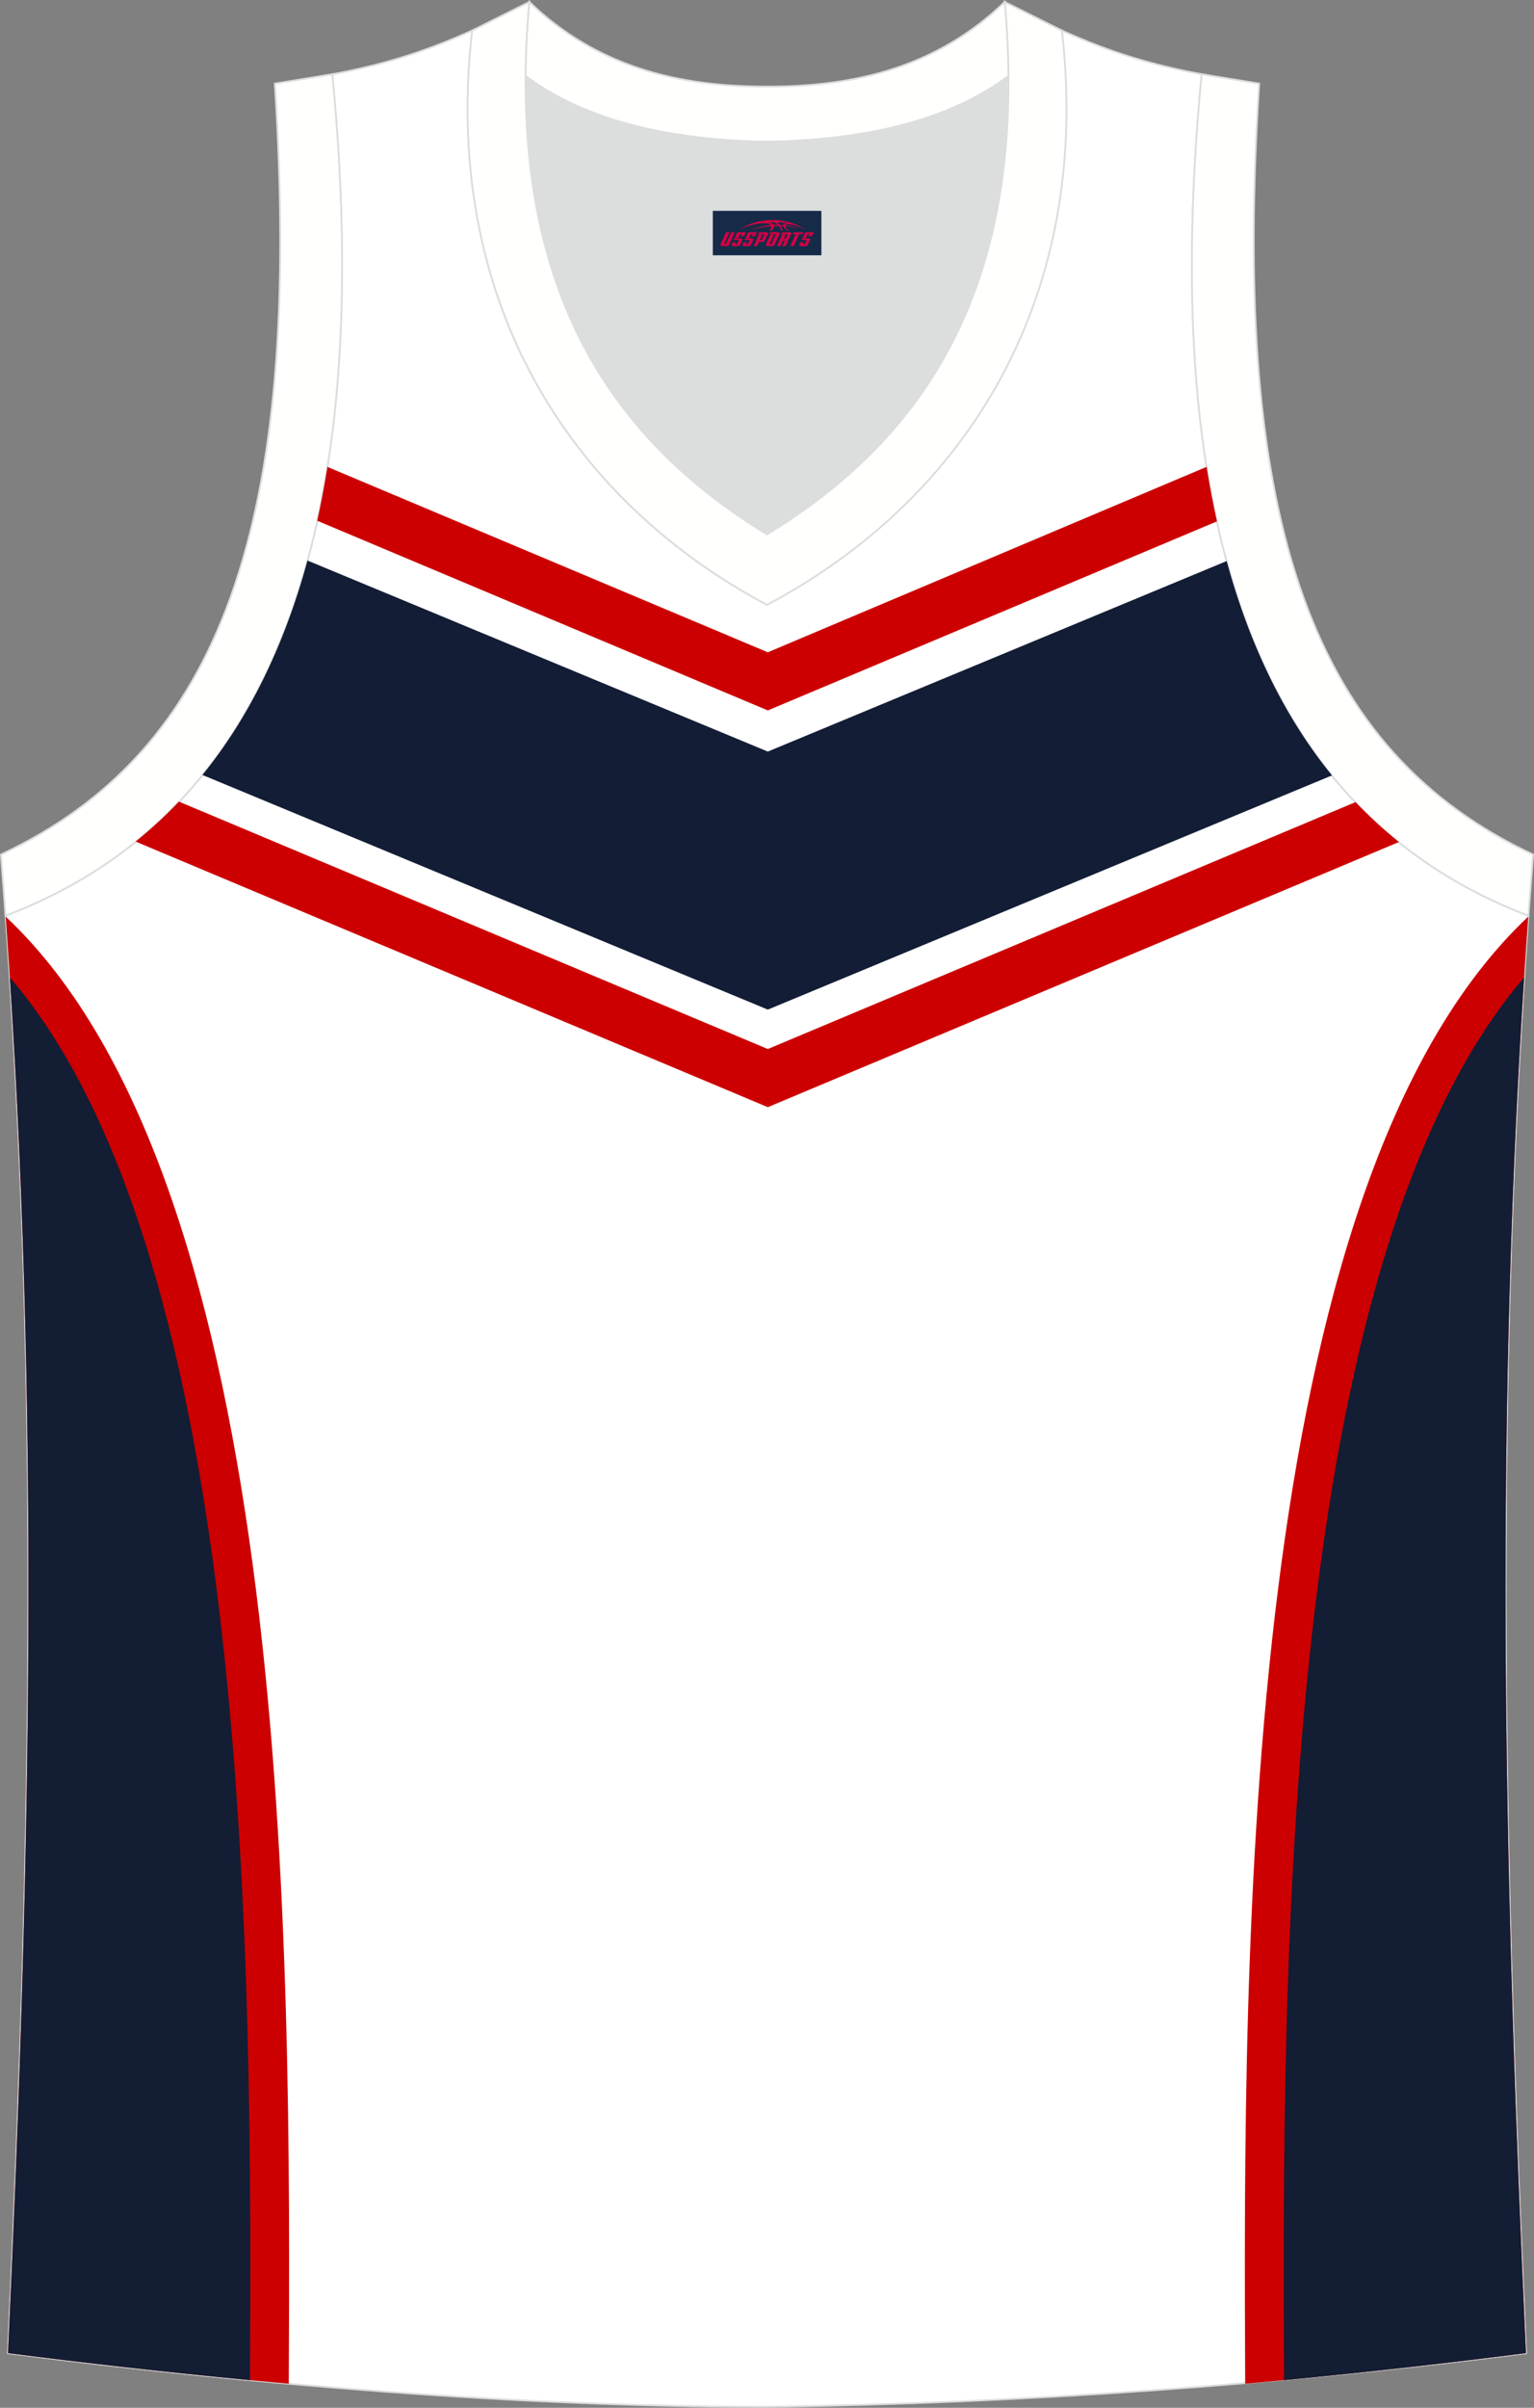
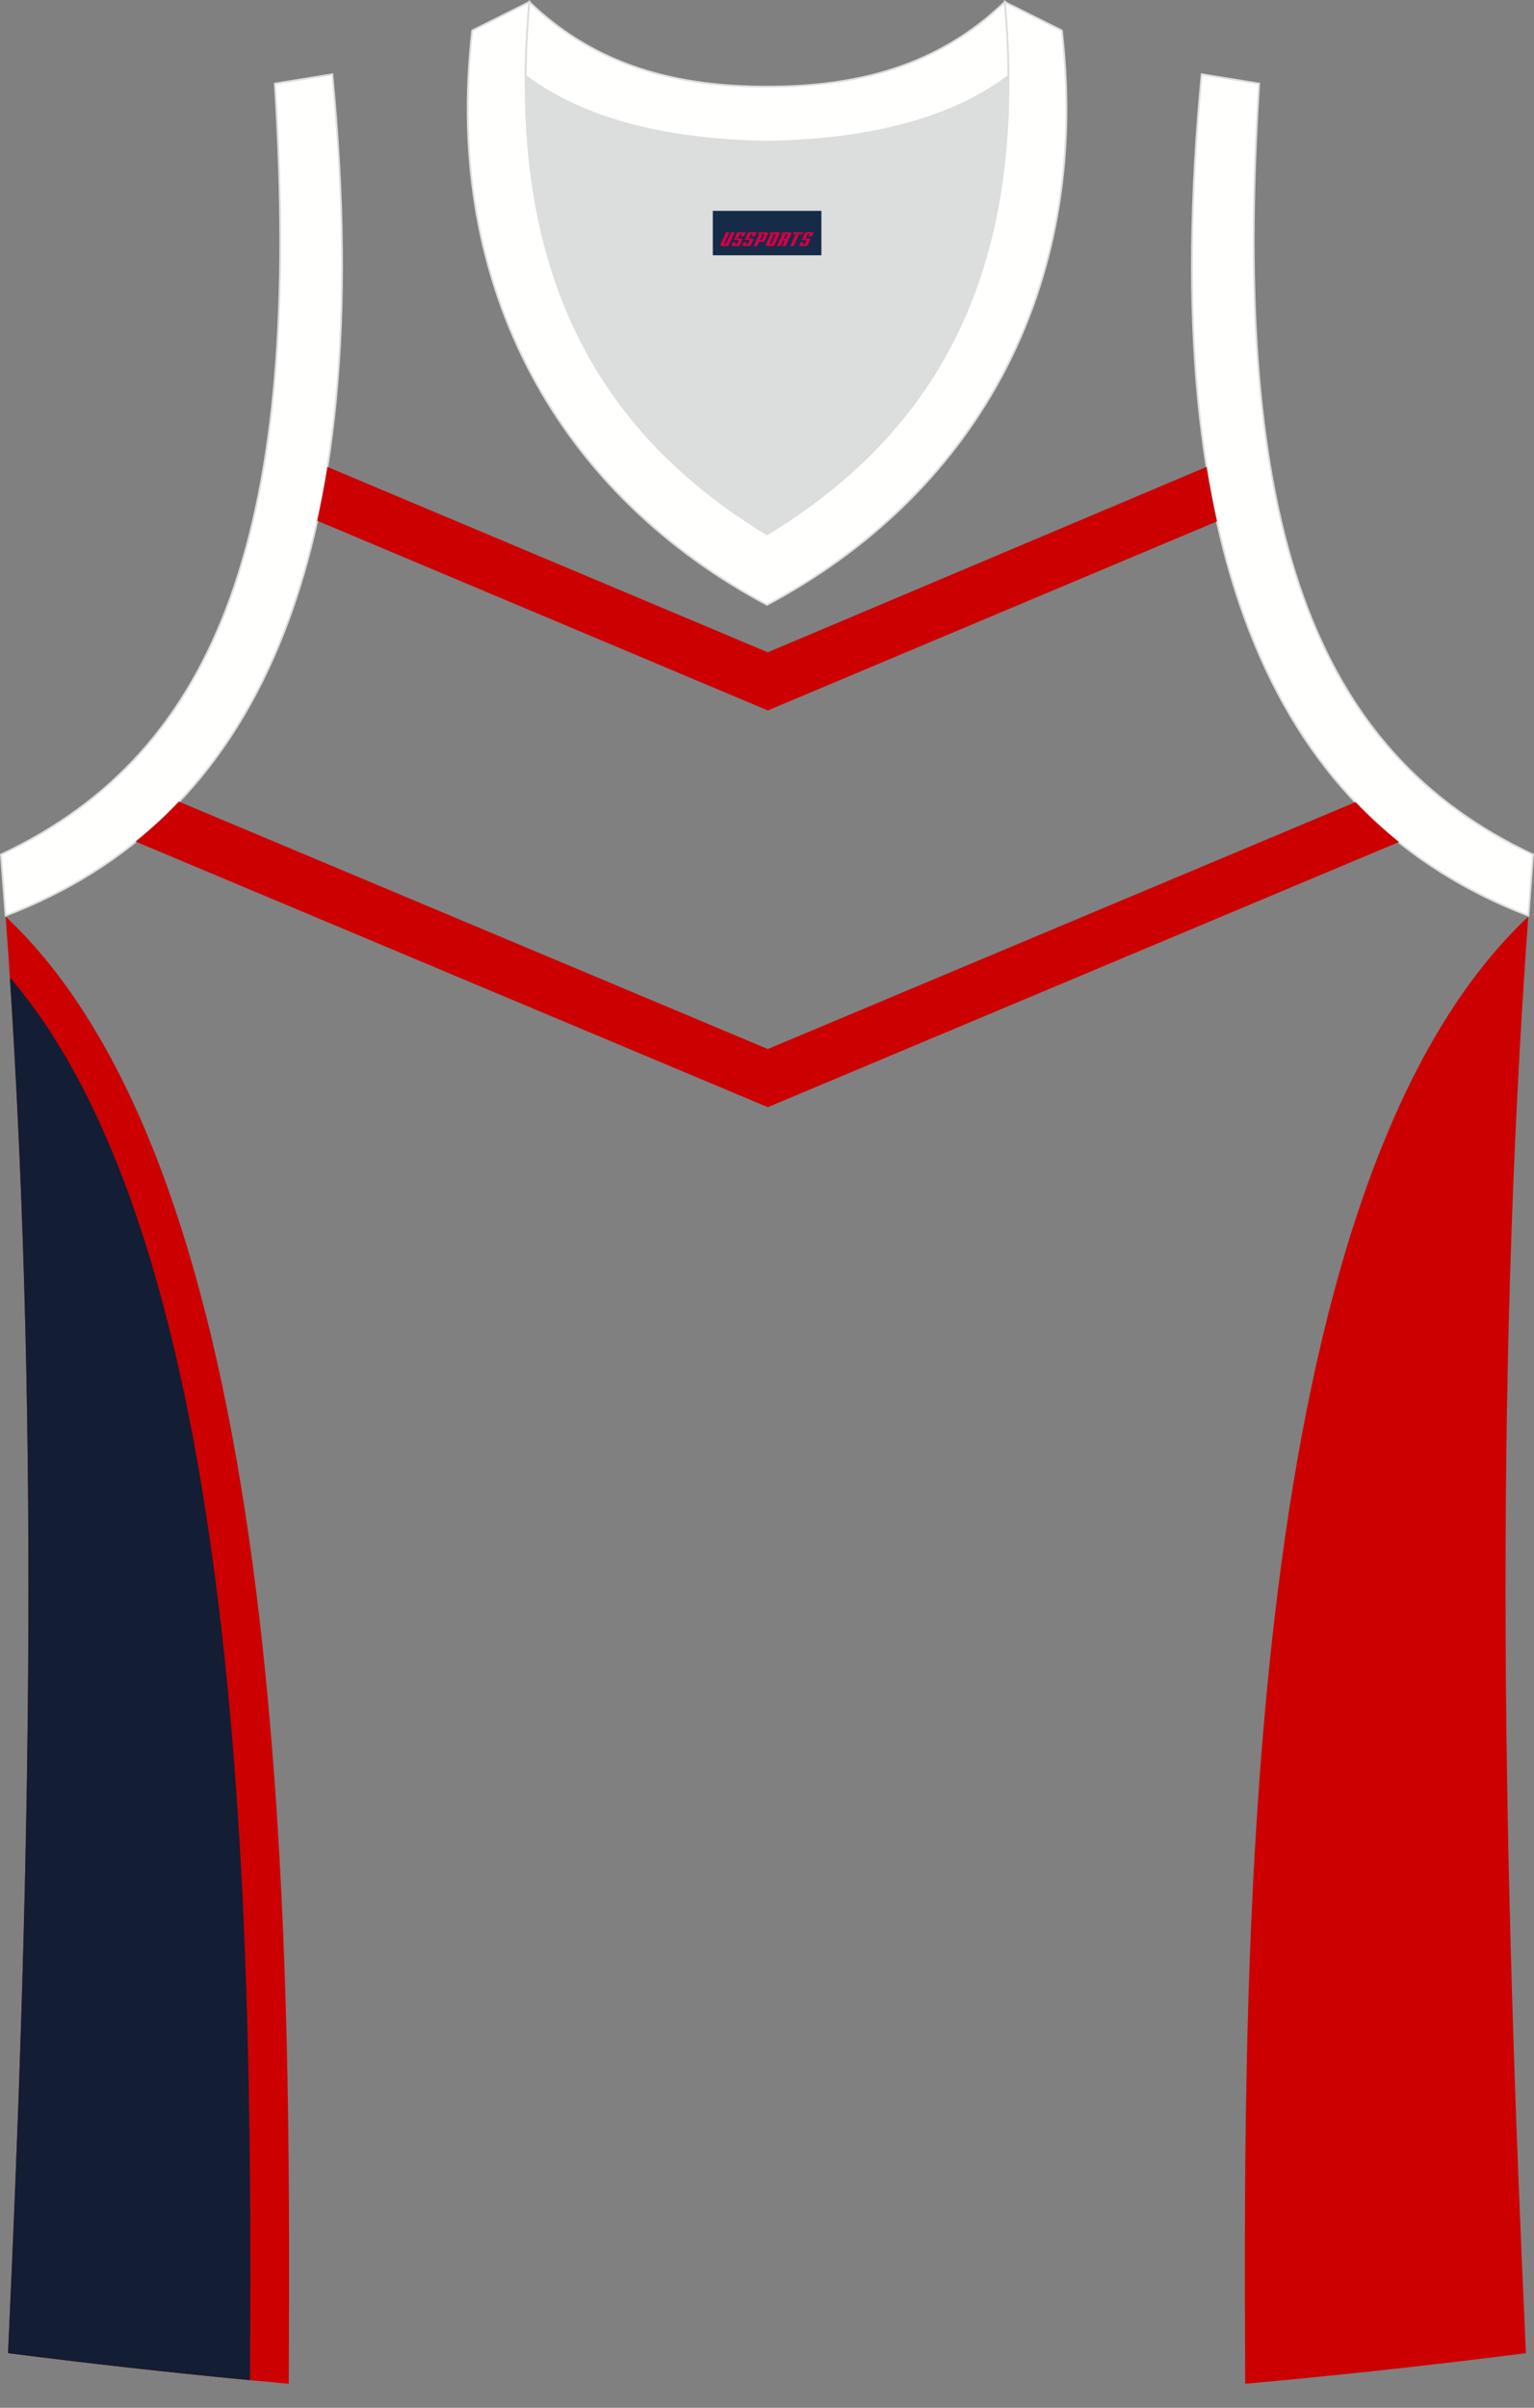
<svg xmlns="http://www.w3.org/2000/svg" version="1.1" id="图层_1" x="0px" y="0px" width="339.14px" height="532.13px" viewBox="0 0 339.14 532.13" enable-background="new 0 0 339.14 532.13" xml:space="preserve">
  <rect x="0" y="0" width="339.14" height="532.13" fill="#808080" stroke="none" />
  <g>
-     <path fill="#FFFFFF" stroke="#DCDDDD" stroke-width="0.4" stroke-miterlimit="22.926" d="M169.55,531.93c0.02,0,0.03,0,0.05,0   H169.55L169.55,531.93L169.55,531.93L169.55,531.93z M169.6,531.93c57.41-0.83,113.01-4.89,167.78-11.87   c-4.79-104.03-7.35-208.91,0.52-317.69h-0.01c-54.56-20.79-82.7-77.28-72.23-185.96h0.02c-10.65-2-19.75-4.62-30.94-9.67   c6.7,58.04-20.2,103-65.18,126.92C124.6,109.75,97.69,64.78,104.39,6.75c-11.19,5.04-20.28,7.67-30.94,9.67h0.02   C83.95,125.09,55.81,181.58,1.25,202.37l-0.16-2.07c8.06,109.52,5.5,215.07,0.68,319.76C56.1,526.99,114.86,531.93,169.6,531.93z" />
    <path fill="#DCDDDD" d="M169.58,31.33c26.47-0.42,42.94-6.7,53.32-14.5c0.02-0.06,0.03-0.12,0.05-0.18   c0.48,51.69-21.13,81.77-53.37,101.45c-32.24-19.68-53.84-49.76-53.36-101.45c0.02,0.06,0.03,0.11,0.05,0.18   C126.63,24.62,143.11,30.91,169.58,31.33z" />
    <path fill="#FFFFFE" stroke="#DCDDDD" stroke-width="0.4" stroke-miterlimit="22.926" d="M1.24,202.37   c54.56-20.79,82.7-77.29,72.23-185.96l-12.71,2.07c6.3,97.73-12.02,147.62-60.55,170.38L1.24,202.37z" />
    <path fill="#FFFFFD" stroke="#DCDDDD" stroke-width="0.4" stroke-miterlimit="22.926" d="M117.03,0.43   c-5.53,61.77,17.08,96.01,52.55,117.67c35.47-21.65,58.08-55.89,52.55-117.67l12.63,6.31c6.7,58.04-20.2,103-65.18,126.93   C124.61,109.74,97.7,64.78,104.4,6.74L117.03,0.43z" />
    <path fill="#FFFFFE" stroke="#DCDDDD" stroke-width="0.4" stroke-miterlimit="22.926" d="M337.9,202.37   c-54.56-20.79-82.7-77.29-72.23-185.96l12.71,2.07c-6.3,97.73,12.02,147.62,60.55,170.38L337.9,202.37L337.9,202.37z" />
-     <path fill="#131D35" d="M169.75,223.13l124.73-51.76c-10.19-12.51-18.04-28.18-23.29-47.37l-101.44,42.1L67.98,123.88   c-5.23,19.19-13.06,34.86-23.23,47.39L169.75,223.13z" />
    <path fill="#CC0001" d="M169.75,244.69l139.53-58.6c-3.37-2.71-6.58-5.65-9.6-8.82l-129.93,54.57L39.56,177.16   c-3.02,3.18-6.22,6.12-9.58,8.83L169.75,244.69L169.75,244.69L169.75,244.69z M169.75,144.16l-97.36-40.97   c-0.65,4.1-1.41,8.06-2.25,11.9l99.61,41.92l99.29-41.78c-0.86-3.89-1.62-7.9-2.29-12.05L169.75,144.16z" />
    <path fill="#CC0000" d="M1.26,202.58c63.67,59.81,63.01,228.71,62.58,324.24c-21.02-1.88-41.85-4.18-62.07-6.76   C6.56,416.09,9.11,311.29,1.26,202.58L1.26,202.58z" />
    <path fill="#131D34" d="M55.26,526.03c-18.1-1.72-36.02-3.74-53.48-5.97c4.59-99.68,7.12-200.13,0.41-304.04   C56.06,278.83,55.67,436.86,55.26,526.03z" />
    <path fill="#CC0000" d="M337.87,202.58c-63.67,59.81-63.01,228.71-62.58,324.24c21.02-1.88,41.85-4.18,62.07-6.76   C332.58,416.09,330.02,311.29,337.87,202.58L337.87,202.58z" />
-     <path fill="#131D34" d="M283.88,526.03c18.1-1.72,36.02-3.74,53.48-5.97c-4.59-99.68-7.12-200.13-0.41-304.04   C283.08,278.83,283.47,436.86,283.88,526.03z" />
    <path fill="#FFFFFD" stroke="#DCDDDD" stroke-width="0.4" stroke-miterlimit="22.926" d="M117.03,0.43   c14.83,14.31,32.94,18.75,52.55,18.71c19.61,0.05,37.73-4.4,52.55-18.71c0.5,5.63,0.77,11.02,0.82,16.2   c-0.02,0.06-0.03,0.13-0.05,0.19c-10.37,7.8-26.85,14.08-53.32,14.5c-26.47-0.42-42.94-6.71-53.31-14.5   c-0.02-0.06-0.04-0.13-0.06-0.19C116.26,11.45,116.52,6.06,117.03,0.43z" />
  </g>
  <g id="tag_logo">
    <rect y="46.6" fill="#162B48" width="24" height="9.818" x="157.59" />
    <g>
-       <path fill="#D30044" d="M173.55,49.79l0.005-0.011c0.131-0.311,1.085-0.262,2.351,0.071c0.715,0.24,1.44,0.54,2.193,0.9    c-0.218-0.147-0.447-0.289-0.682-0.42l0.011,0.005l-0.011-0.005c-1.478-0.845-3.218-1.418-5.1-1.62    c-1.282-0.115-1.658-0.082-2.411-0.055c-2.449,0.142-4.68,0.905-6.458,2.095c1.26-0.638,2.722-1.075,4.195-1.336    c1.467-0.18,2.476-0.033,2.771,0.344c-1.691,0.175-3.469,0.633-4.555,1.075c1.156-0.338,2.967-0.665,4.647-0.813    c0.016,0.251-0.115,0.567-0.415,0.96h0.475c0.376-0.382,0.584-0.725,0.595-1.004c0.333-0.022,0.66-0.033,0.971-0.033    C172.38,50.23,172.59,50.58,172.79,50.97h0.262c-0.125-0.344-0.295-0.687-0.518-1.036c0.207,0,0.393,0.005,0.567,0.011    c0.104,0.267,0.496,0.66,1.058,1.025h0.245c-0.442-0.365-0.753-0.753-0.835-1.004c1.047,0.065,1.696,0.224,2.885,0.513    C175.37,50.05,174.63,49.88,173.55,49.79z M171.11,49.7c-0.164-0.295-0.655-0.485-1.402-0.551    c0.464-0.033,0.922-0.055,1.364-0.055c0.311,0.147,0.589,0.344,0.84,0.589C171.65,49.68,171.38,49.69,171.11,49.7z M173.09,49.75c-0.224-0.016-0.458-0.027-0.715-0.044c-0.147-0.202-0.311-0.398-0.502-0.6c0.082,0,0.164,0.005,0.24,0.011    c0.72,0.033,1.429,0.125,2.138,0.273C173.58,49.35,173.2,49.51,173.09,49.75z" />
      <path fill="#D30044" d="M160.51,51.33L159.34,53.88C159.16,54.25,159.43,54.39,159.91,54.39l0.873,0.005    c0.115,0,0.251-0.049,0.327-0.175l1.342-2.891H161.67L160.45,53.96H160.28c-0.147,0-0.185-0.033-0.147-0.125l1.156-2.504H160.51L160.51,51.33z M162.37,52.68h1.271c0.36,0,0.584,0.125,0.442,0.425L163.61,54.14C163.51,54.36,163.24,54.39,163.01,54.39H162.09c-0.267,0-0.442-0.136-0.349-0.333l0.235-0.513h0.742L162.54,53.92C162.52,53.97,162.56,53.98,162.62,53.98h0.18    c0.082,0,0.125-0.016,0.147-0.071l0.376-0.813c0.011-0.022,0.011-0.044-0.055-0.044H162.2L162.37,52.68L162.37,52.68z M163.19,52.61h-0.78l0.475-1.025c0.098-0.218,0.338-0.256,0.578-0.256H164.91L164.52,52.17L163.74,52.29l0.262-0.562H163.71c-0.082,0-0.12,0.016-0.147,0.071L163.19,52.61L163.19,52.61z M164.78,52.68L164.61,53.05h1.069c0.06,0,0.06,0.016,0.049,0.044    L165.35,53.91C165.33,53.96,165.29,53.98,165.21,53.98H165.03c-0.055,0-0.104-0.011-0.082-0.06l0.175-0.376H164.38L164.15,54.06C164.05,54.25,164.23,54.39,164.5,54.39h0.916c0.24,0,0.502-0.033,0.605-0.251l0.475-1.031c0.142-0.3-0.082-0.425-0.442-0.425H164.78L164.78,52.68z M165.59,52.61l0.371-0.818c0.022-0.055,0.06-0.071,0.147-0.071h0.295L166.14,52.28l0.791-0.115l0.387-0.845H165.87c-0.24,0-0.48,0.038-0.578,0.256L164.82,52.61L165.59,52.61L165.59,52.61z M167.99,53.07h0.278c0.087,0,0.153-0.022,0.202-0.115    l0.496-1.075c0.033-0.076-0.011-0.12-0.125-0.12H167.44l0.431-0.431h1.522c0.355,0,0.485,0.153,0.393,0.355l-0.676,1.445    c-0.06,0.125-0.175,0.333-0.644,0.327l-0.649-0.005L167.38,54.39H166.6l1.178-2.558h0.785L167.99,53.07L167.99,53.07z     M170.58,53.88c-0.022,0.049-0.06,0.076-0.142,0.076h-0.191c-0.082,0-0.109-0.027-0.082-0.076l0.944-2.051h-0.785l-0.987,2.138    c-0.125,0.273,0.115,0.415,0.453,0.415h0.72c0.327,0,0.649-0.071,0.769-0.322l1.085-2.384c0.093-0.202-0.06-0.355-0.415-0.355    h-1.533l-0.431,0.431h1.38c0.115,0,0.164,0.033,0.131,0.104L170.58,53.88L170.58,53.88z M173.3,52.75h0.278    c0.087,0,0.158-0.022,0.202-0.115l0.344-0.753c0.033-0.076-0.011-0.12-0.125-0.12h-1.402l0.425-0.431h1.527    c0.355,0,0.485,0.153,0.393,0.355l-0.529,1.124c-0.044,0.093-0.147,0.18-0.393,0.18c0.224,0.011,0.256,0.158,0.175,0.327    l-0.496,1.075h-0.785l0.54-1.167c0.022-0.055-0.005-0.087-0.104-0.087h-0.235L172.53,54.39h-0.785l1.178-2.558h0.785L173.3,52.75L173.3,52.75z M175.87,51.84L174.69,54.39h0.785l1.184-2.558H175.87L175.87,51.84z M177.38,51.77l0.202-0.431h-2.1l-0.295,0.431    H177.38L177.38,51.77z M177.36,52.68h1.271c0.36,0,0.584,0.125,0.442,0.425l-0.475,1.031c-0.104,0.218-0.371,0.251-0.605,0.251    h-0.916c-0.267,0-0.442-0.136-0.349-0.333l0.235-0.513h0.742L177.53,53.92c-0.022,0.049,0.022,0.06,0.082,0.06h0.18    c0.082,0,0.125-0.016,0.147-0.071l0.376-0.813c0.011-0.022,0.011-0.044-0.049-0.044h-1.069L177.36,52.68L177.36,52.68z     M178.17,52.61H177.39l0.475-1.025c0.098-0.218,0.338-0.256,0.578-0.256h1.451l-0.387,0.845l-0.791,0.115l0.262-0.562h-0.295    c-0.082,0-0.12,0.016-0.147,0.071L178.17,52.61z" />
    </g>
  </g>
</svg>